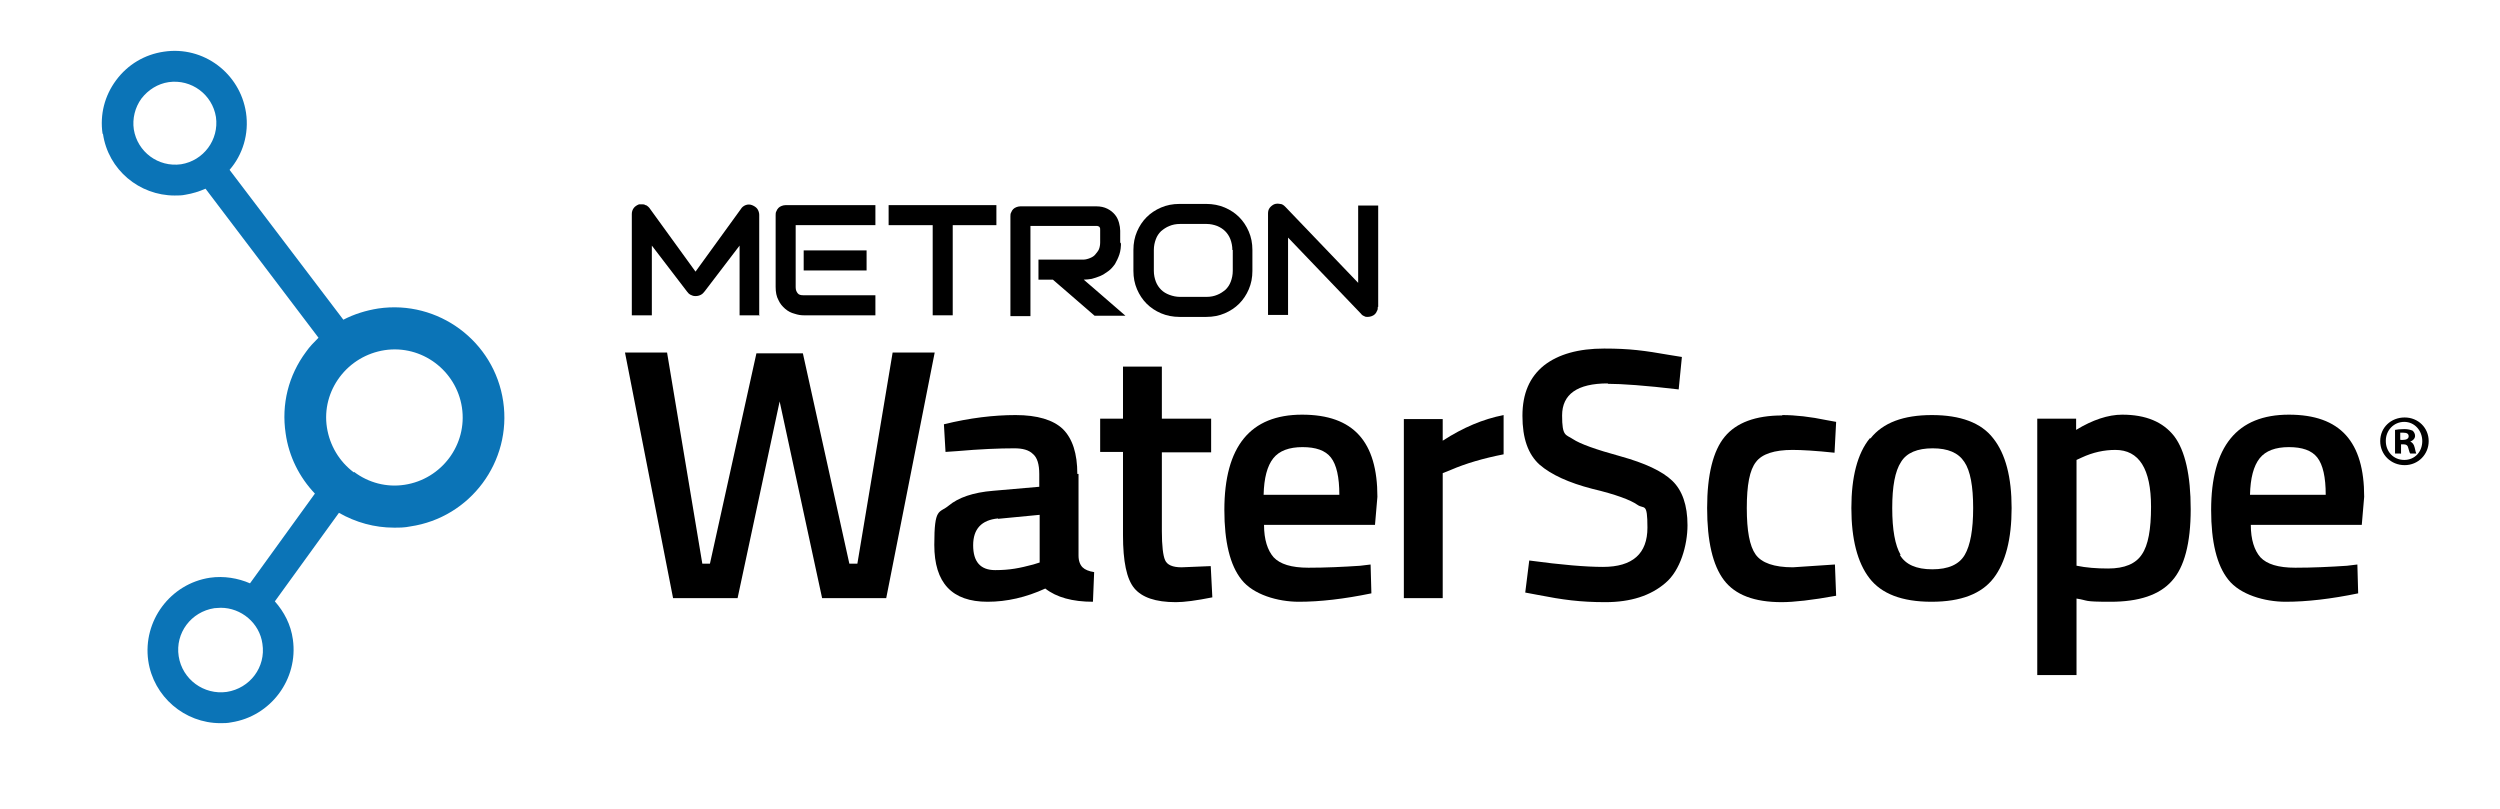
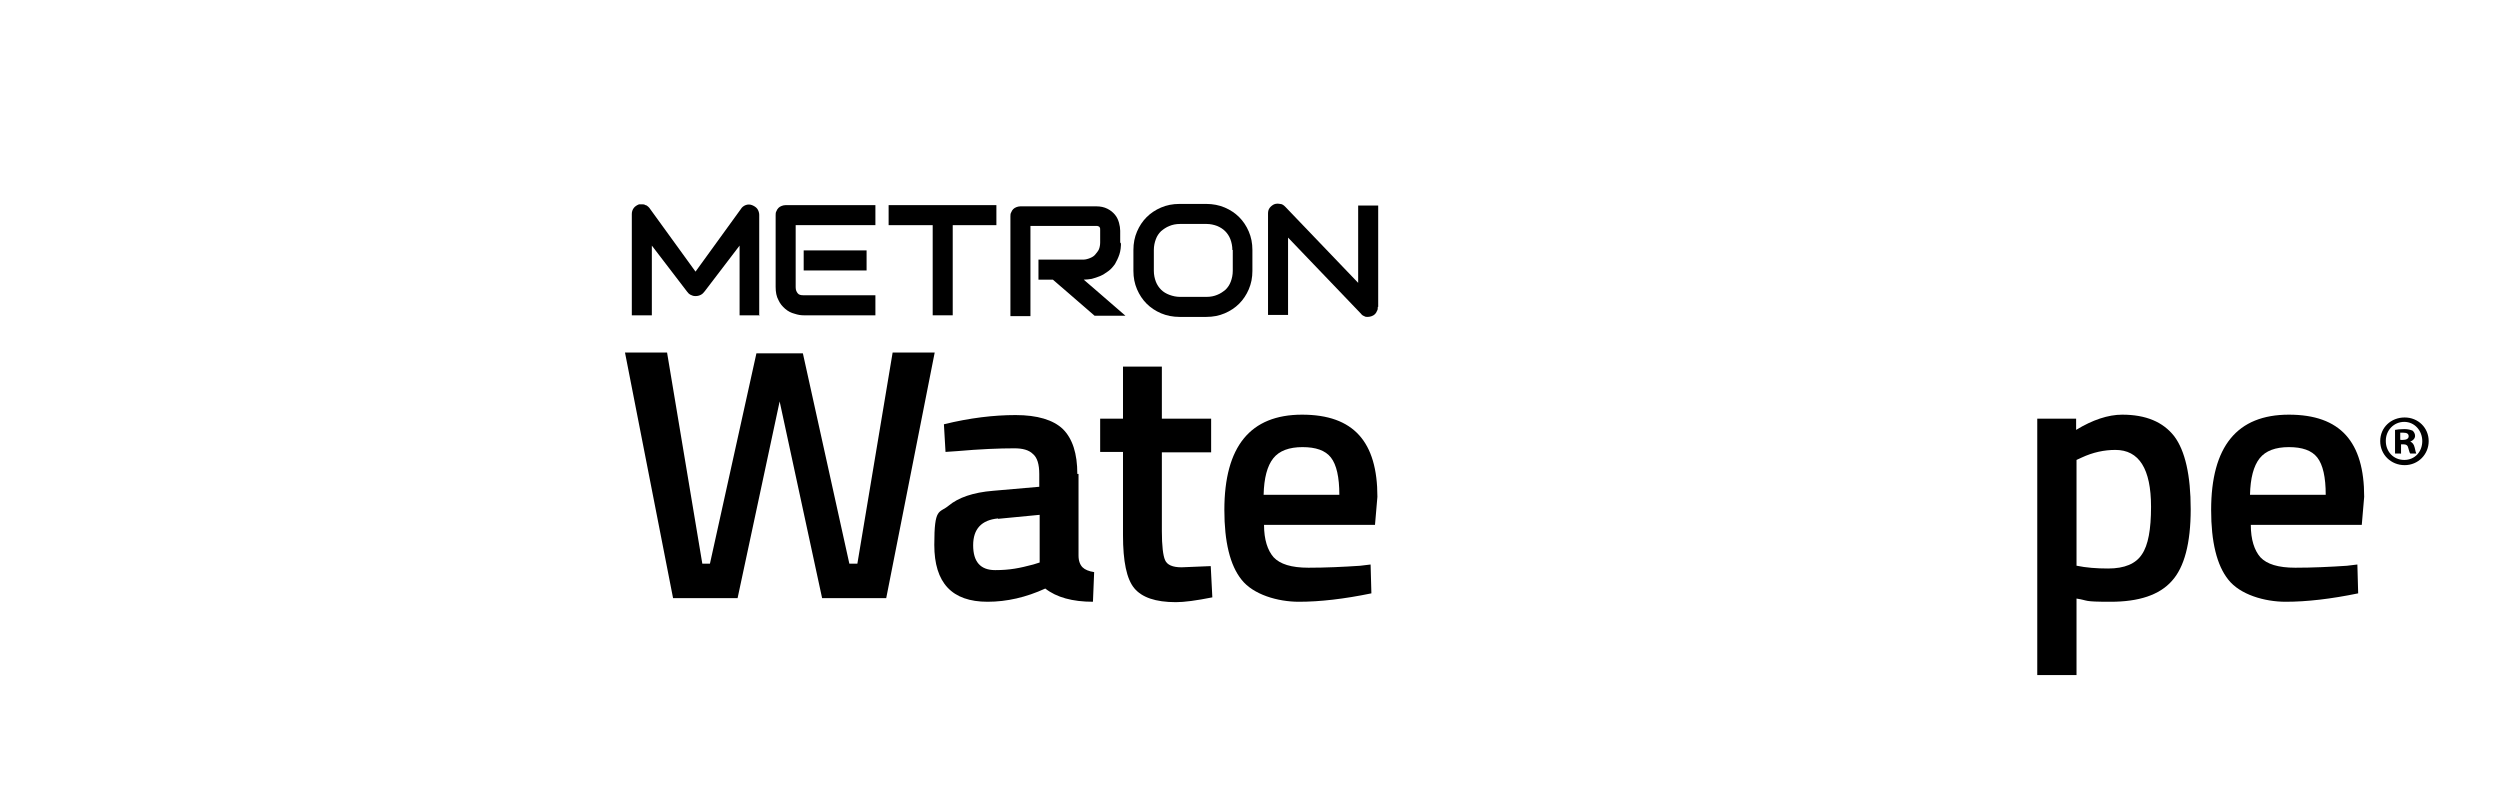
<svg xmlns="http://www.w3.org/2000/svg" version="1.1" viewBox="0 0 624 202">
  <defs>
    <style> .cls-1 { fill: #0b74b7; } </style>
  </defs>
  <g>
    <g id="Layer_1">
      <g>
        <g>
          <path d="M218.5,78.7h-17.9c-.7,0-1.4-.1-2.3-.4-.8-.2-1.6-.6-2.3-1.2-.7-.6-1.3-1.3-1.7-2.2-.5-.9-.7-2-.7-3.3v-17.9c0-.3,0-.7.2-1,.1-.3.3-.6.5-.8s.5-.4.8-.5c.3-.1.6-.2,1-.2h22.4v5h-19.9v15.5c0,.7.2,1.1.5,1.5s.8.5,1.5.5h17.9v5ZM216.3,67.5h-15.7v-5h15.7v5Z" />
          <path d="M248.8,56.2h-11v22.5h-5v-22.5h-11v-5h26.9v5Z" />
          <path d="M279.8,60.5c0,1.1-.1,2.1-.4,3s-.7,1.7-1.1,2.4c-.5.7-1,1.3-1.7,1.8s-1.3.9-2,1.2c-.7.3-1.4.5-2.1.7-.7.1-1.3.2-2,.2l10.4,9h-7.7l-10.4-9h-3.6v-5h11.2c.6,0,1.2-.2,1.7-.4.5-.2,1-.5,1.3-.9s.7-.8.9-1.3c.2-.5.3-1.1.3-1.7v-3.1c0-.3,0-.5-.1-.6,0-.1-.2-.3-.3-.3-.1,0-.2-.1-.3-.1-.1,0-.2,0-.3,0h-16.4v22.5h-5v-24.9c0-.3,0-.7.2-1,.1-.3.3-.6.5-.8.2-.2.5-.4.8-.5s.6-.2,1-.2h18.9c1.1,0,2,.2,2.8.6s1.4.9,1.9,1.5c.5.6.8,1.3,1,2s.3,1.4.3,2v3.2Z" />
          <path d="M312.6,67.6c0,1.7-.3,3.2-.9,4.6-.6,1.4-1.4,2.6-2.4,3.6-1,1-2.2,1.8-3.6,2.4-1.4.6-2.9.9-4.6.9h-6.7c-1.6,0-3.2-.3-4.6-.9-1.4-.6-2.6-1.4-3.6-2.4-1-1-1.8-2.2-2.4-3.6-.6-1.4-.9-2.9-.9-4.6v-5.2c0-1.7.3-3.2.9-4.6.6-1.4,1.4-2.6,2.4-3.6,1-1,2.2-1.8,3.6-2.4,1.4-.6,2.9-.9,4.6-.9h6.7c1.6,0,3.2.3,4.6.9s2.6,1.4,3.6,2.4,1.8,2.2,2.4,3.6c.6,1.4.9,2.9.9,4.6v5.2ZM307.6,62.4c0-1-.2-1.9-.5-2.7-.3-.8-.8-1.5-1.3-2-.6-.6-1.3-1-2-1.3-.8-.3-1.7-.5-2.6-.5h-6.7c-1,0-1.9.2-2.6.5-.8.3-1.5.8-2.1,1.3-.6.6-1,1.2-1.3,2-.3.8-.5,1.7-.5,2.7v5.2c0,1,.2,1.9.5,2.7.3.8.8,1.5,1.3,2,.6.6,1.3,1,2.1,1.3.8.3,1.7.5,2.6.5h6.7c1,0,1.9-.2,2.6-.5.8-.3,1.5-.8,2.1-1.3.6-.6,1-1.2,1.3-2,.3-.8.5-1.7.5-2.7v-5.2Z" />
          <path d="M343.9,76.6c0,.4,0,.7-.2,1-.1.3-.3.6-.5.8-.2.2-.5.4-.8.5-.3.1-.6.2-1,.2s-.6,0-.9-.2c-.3-.1-.6-.3-.8-.6l-18.2-19v19.3h-5v-25.3c0-.5.1-1,.4-1.4.3-.4.7-.7,1.1-.9.5-.2,1-.2,1.5-.1.5,0,.9.3,1.3.7l18.2,19v-19.3h5v25.3Z" />
          <path d="M189.6,78.7h-5v-17.4l-8.7,11.4c-.3.4-.6.7-1,.9s-.8.3-1.3.3-.8-.1-1.2-.3-.7-.5-.9-.8l-8.8-11.5v17.4h-5v-25.3c0-.6.2-1.1.5-1.5.3-.4.8-.7,1.3-.9.3,0,.5,0,.8,0s.5,0,.8.2c.2,0,.5.2.7.4s.4.4.5.6l11.3,15.6,11.3-15.6c.3-.5.7-.8,1.2-1,.5-.2,1.1-.2,1.6,0,.5.2,1,.5,1.3.9.3.4.5,1,.5,1.5v25.3Z" />
        </g>
-         <path class="cls-1" d="M25.7,33.4c1.3,9,9.1,15.4,17.9,15.4.9,0,1.8,0,2.7-.2,1.8-.3,3.4-.8,5-1.5l28.2,37.2c-1.1,1.1-2.2,2.2-3.1,3.5-4.4,5.9-6.2,13.1-5.1,20.4.8,5.7,3.4,10.9,7.3,15l-16.2,22.4c-3-1.3-6.5-1.9-10-1.4-9.9,1.5-16.8,10.8-15.4,20.7,1.3,9,9.1,15.6,18,15.6.9,0,1.8,0,2.7-.2,9.9-1.5,16.8-10.8,15.4-20.7-.5-3.7-2.2-6.9-4.5-9.5l16-22.1c4.2,2.4,8.9,3.7,13.7,3.7,1.4,0,2.7,0,4.1-.3,15-2.2,25.4-16.2,23.2-31.2h0c-2.2-15-16.2-25.4-31.2-23.2-3.1.5-6,1.4-8.7,2.8l-28.4-37.4c3.3-3.8,4.9-9,4.1-14.3-1.5-9.8-10.6-16.7-20.5-15.2-4.8.7-9,3.2-11.9,7.1-2.9,3.9-4.1,8.6-3.4,13.4ZM88.3,117.9c-3.6-2.7-6-6.7-6.7-11.2-.7-4.5.5-9,3.2-12.6s6.7-6,11.2-6.7c9.3-1.4,17.9,5.1,19.3,14.3,1.4,9.3-5.1,17.9-14.3,19.3-4.5.7-9-.5-12.6-3.2ZM55.1,151.7c5.1,0,9.7,3.8,10.4,9,.9,5.8-3.1,11.1-8.9,12-5.7.8-11.1-3.1-12-8.9-.9-5.8,3.1-11.1,8.9-12,.5,0,1-.1,1.6-.1ZM35.3,24.6c1.7-2.2,4.1-3.7,6.8-4.1,5.7-.8,10.9,3.1,11.8,8.7.8,5.7-3.1,10.9-8.7,11.8-5.7.8-10.9-3.1-11.8-8.7-.4-2.7.3-5.5,1.9-7.7Z" />
        <g>
          <path d="M156,88h10.5l8.8,52.7h1.9l11.6-52.5h11.6l11.6,52.5h2l8.8-52.7h10.5l-12.1,61.3h-16l-10.6-49.1-10.5,49.1h-16.1l-12-61.3Z" />
          <path d="M269.2,118.3v20.4c0,1.3.4,2.3,1,2.9s1.6,1,2.9,1.2l-.3,7.4c-5.1,0-9.1-1.1-11.9-3.3-4.8,2.2-9.6,3.3-14.4,3.3-8.9,0-13.3-4.7-13.3-14.2s1.2-7.8,3.6-9.8c2.4-2,6.1-3.3,11.1-3.7l11.5-1v-3.2c0-2.4-.5-4.1-1.6-5-1-1-2.6-1.4-4.6-1.4-3.8,0-8.6.2-14.3.7l-2.9.2-.4-6.9c6.5-1.6,12.5-2.3,17.9-2.3s9.4,1.2,11.8,3.5c2.4,2.4,3.6,6.1,3.6,11.2ZM249.1,129.4c-4.1.4-6.2,2.6-6.2,6.7s1.8,6.2,5.5,6.2,6.1-.5,9.5-1.4l1.6-.5v-11.9l-10.4,1Z" />
          <path d="M302.3,112.9h-12.3v19.7c0,3.6.3,6.1.8,7.2.5,1.2,1.9,1.8,4.1,1.8l7.3-.3.4,7.8c-4,.8-7,1.2-9.1,1.2-5.1,0-8.5-1.2-10.4-3.5-1.9-2.3-2.8-6.7-2.8-13.2v-20.8h-5.7v-8.3h5.7v-13h9.7v13h12.3v8.3Z" />
          <path d="M339.6,141.2l2.5-.3.2,7.2c-6.8,1.4-12.8,2.1-18.1,2.1s-11.4-1.8-14.3-5.5c-2.9-3.6-4.3-9.5-4.3-17.4,0-15.9,6.5-23.8,19.4-23.8s18.8,6.8,18.8,20.5l-.6,7h-27.7c0,3.7.9,6.4,2.4,8.1,1.6,1.7,4.4,2.6,8.7,2.6s8.6-.2,13.1-.5ZM334.3,123.5c0-4.4-.7-7.5-2.1-9.3-1.4-1.8-3.8-2.6-7.1-2.6s-5.8.9-7.3,2.8c-1.5,1.9-2.3,4.9-2.4,9.1h18.9Z" />
-           <path d="M350.4,149.3v-44.7h9.7v5.4c5.1-3.3,10.1-5.4,15.2-6.4v9.8c-5.1,1-9.5,2.3-13.2,3.9l-2,.8v31.2h-9.8Z" />
-           <path d="M401.3,95.7c-7.6,0-11.4,2.7-11.4,8s.9,4.7,2.7,5.9,5.7,2.6,11.9,4.3c6.1,1.7,10.4,3.7,12.9,6.1,2.5,2.4,3.8,6.1,3.8,11.1s-1.8,11.3-5.5,14.4c-3.7,3.2-8.7,4.8-15,4.8s-10.7-.6-16.8-1.8l-3.2-.6,1-8c8.1,1.1,14.2,1.6,18.4,1.6,7.4,0,11.1-3.3,11.1-9.8s-.8-4.5-2.5-5.7c-1.7-1.2-5.4-2.6-11.3-4-5.8-1.5-10.2-3.5-13.1-6-2.9-2.6-4.3-6.6-4.3-12.2s1.8-9.7,5.4-12.6c3.6-2.8,8.6-4.2,15-4.2s10,.5,16.3,1.6l3.1.5-.8,8.1c-8.4-1-14.3-1.4-17.7-1.4Z" />
-           <path d="M444.9,103.6c3.2,0,6.9.4,11.2,1.3l2.2.4-.4,7.7c-4.7-.5-8.2-.7-10.5-.7-4.5,0-7.6,1-9.1,3-1.6,2-2.3,5.8-2.3,11.5s.7,9.5,2.2,11.6c1.5,2.1,4.6,3.2,9.3,3.2l10.5-.7.3,7.8c-6,1.1-10.6,1.6-13.6,1.6-6.8,0-11.6-1.8-14.4-5.5s-4.2-9.7-4.2-18,1.5-14.3,4.4-17.8c2.9-3.5,7.7-5.3,14.3-5.3Z" />
-           <path d="M466.9,109.4c3.1-3.9,8.2-5.8,15.3-5.8s12.3,1.9,15.3,5.8c3.1,3.9,4.6,9.7,4.6,17.4s-1.5,13.6-4.5,17.5c-3,3.9-8.1,5.9-15.5,5.9s-12.5-2-15.5-5.9c-3-3.9-4.5-9.8-4.5-17.5s1.5-13.6,4.6-17.4ZM474.2,138.5c1.4,2.4,4.1,3.6,8.1,3.6s6.7-1.2,8.1-3.6c1.4-2.4,2.1-6.3,2.1-11.7s-.7-9.3-2.2-11.5c-1.5-2.3-4.1-3.4-7.9-3.4s-6.5,1.1-7.9,3.4c-1.5,2.3-2.2,6.1-2.2,11.5s.7,9.3,2.1,11.7Z" />
          <path d="M508.5,168.5v-64h9.7v2.8c4.1-2.5,8-3.8,11.5-3.8,5.9,0,10.2,1.8,13,5.4,2.7,3.6,4.1,9.7,4.1,18.2s-1.6,14.5-4.7,17.9c-3.1,3.5-8.2,5.2-15.3,5.2s-5.3-.3-8.5-.8v19.1h-9.8ZM528,112.3c-2.8,0-5.6.6-8.4,1.9l-1.3.6v26.4c2.4.5,5,.7,7.9.7,4.1,0,6.9-1.2,8.4-3.5,1.6-2.3,2.3-6.3,2.3-11.9,0-9.5-3-14.2-8.9-14.2Z" />
          <path d="M585.9,141.2l2.5-.3.2,7.2c-6.8,1.4-12.8,2.1-18.1,2.1s-11.4-1.8-14.3-5.5c-2.9-3.6-4.3-9.5-4.3-17.4,0-15.9,6.5-23.8,19.4-23.8s18.8,6.8,18.8,20.5l-.6,7h-27.7c0,3.7.9,6.4,2.4,8.1,1.6,1.7,4.4,2.6,8.7,2.6s8.6-.2,13.1-.5ZM580.5,123.5c0-4.4-.7-7.5-2.1-9.3-1.4-1.8-3.8-2.6-7.1-2.6s-5.8.9-7.3,2.8c-1.5,1.9-2.3,4.9-2.4,9.1h18.9Z" />
        </g>
        <path d="M606.2,110.1c0,3.3-2.6,6-6,6s-6.1-2.6-6.1-6,2.7-5.9,6.1-5.9,6,2.6,6,5.9ZM595.5,110.1c0,2.6,1.9,4.7,4.6,4.7s4.5-2.1,4.5-4.7-1.9-4.8-4.5-4.8-4.6,2.1-4.6,4.7ZM599.2,113.2h-1.4v-5.9c.5-.1,1.3-.2,2.3-.2s1.6.2,2.1.4c.3.3.6.7.6,1.3s-.5,1.2-1.2,1.4h0c.6.3.9.7,1.1,1.5.2.9.3,1.3.4,1.5h-1.5c-.2-.2-.3-.8-.5-1.4-.1-.6-.5-.9-1.2-.9h-.6v2.4ZM599.2,109.8h.6c.8,0,1.4-.3,1.4-.9s-.4-.9-1.3-.9-.6,0-.8,0v1.7Z" />
      </g>
    </g>
  </g>
</svg>